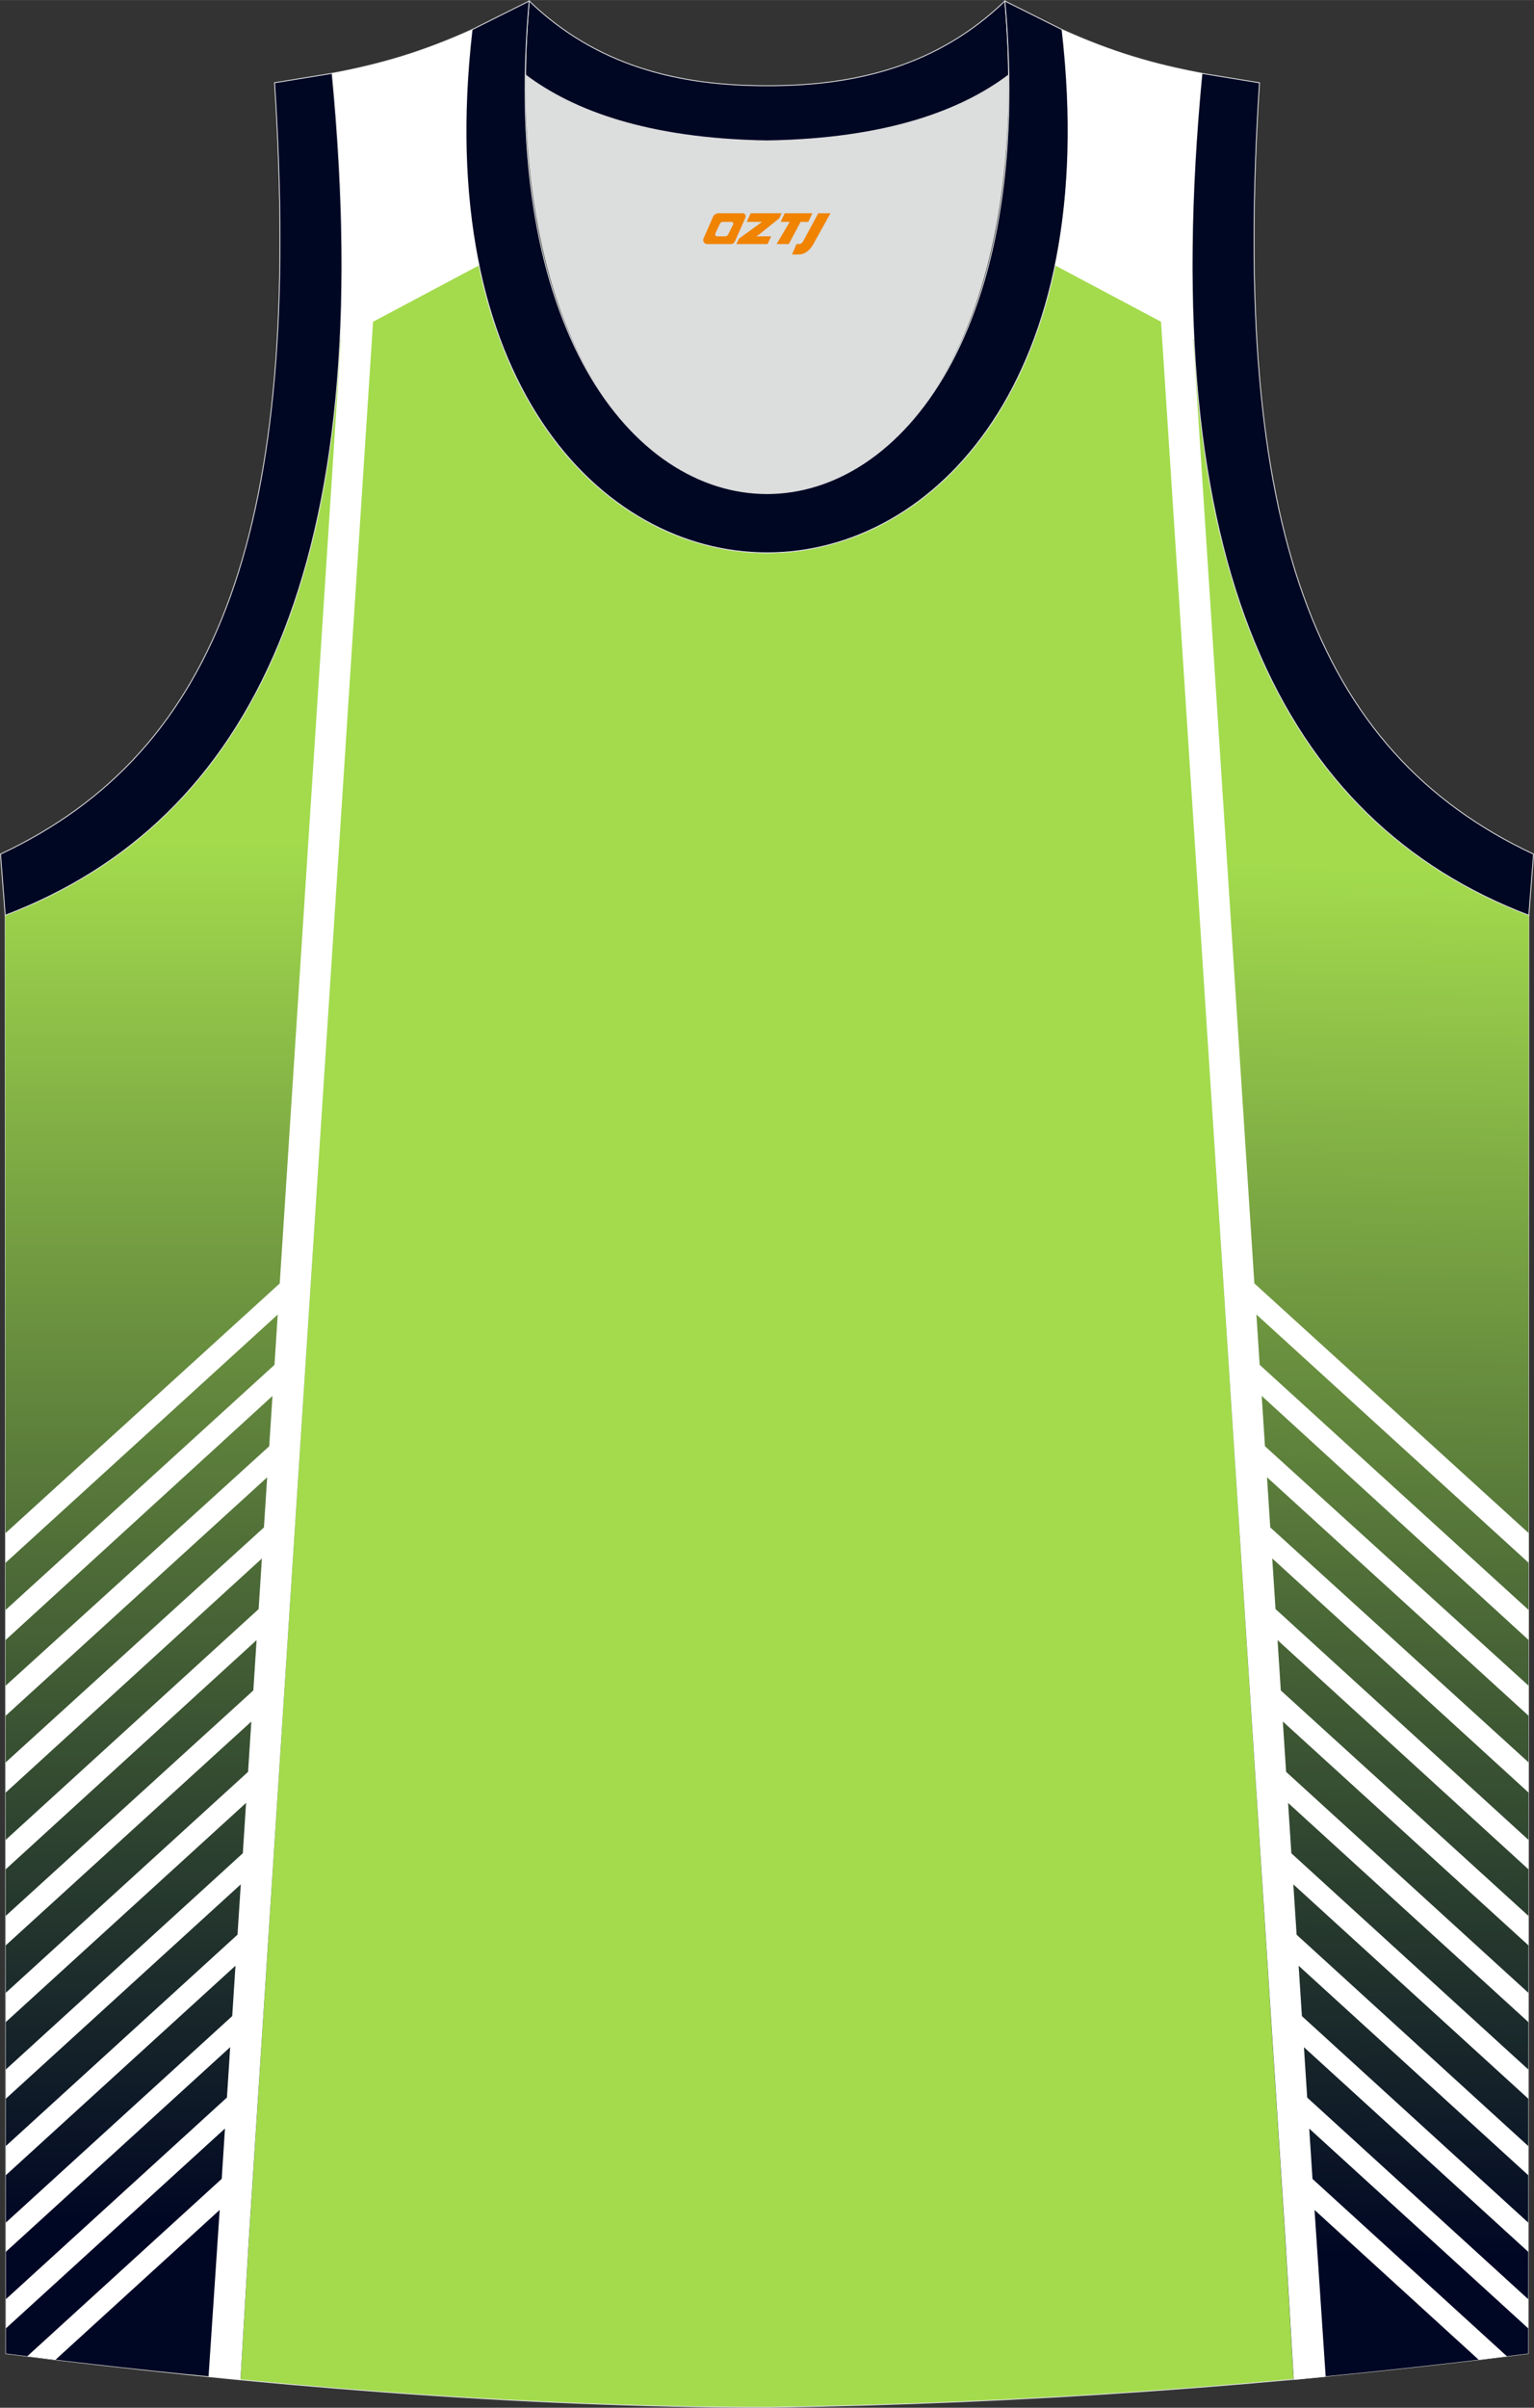
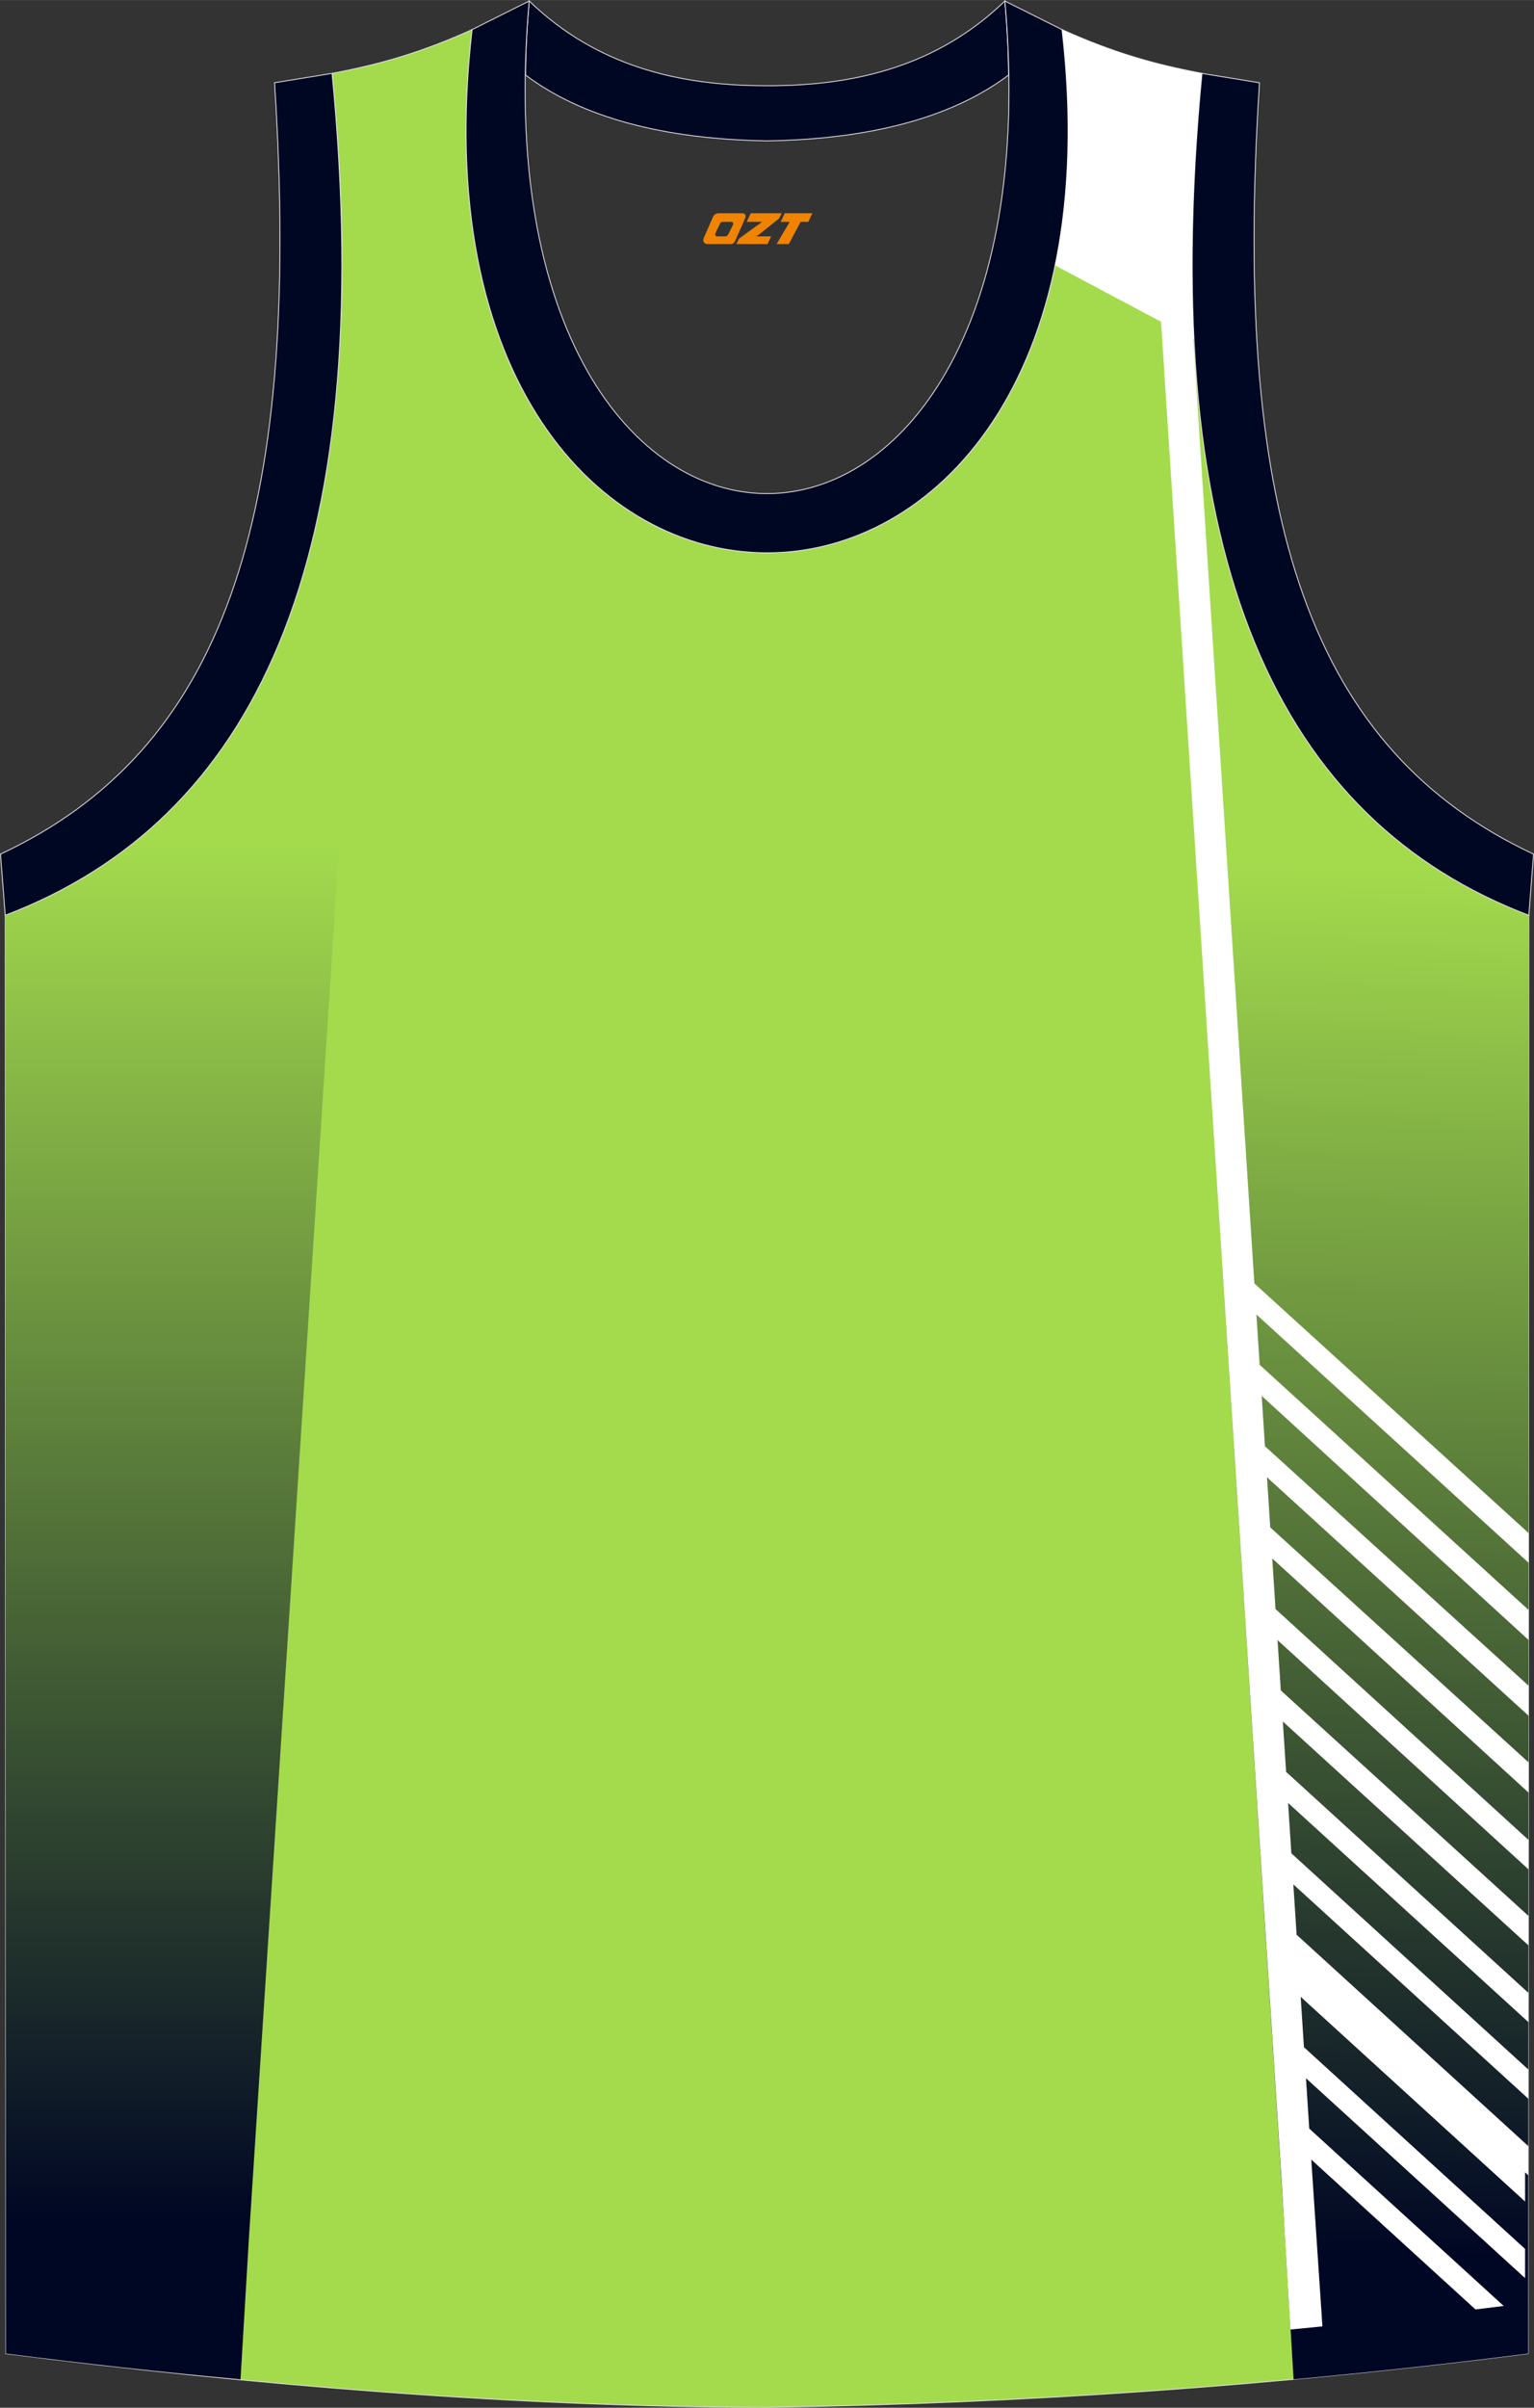
<svg xmlns="http://www.w3.org/2000/svg" version="1.1" id="图层_1" x="0px" y="0px" width="338.74px" height="531.5px" viewBox="0 0 338.74 531.49" enable-background="new 0 0 338.74 531.49" xml:space="preserve">
  <rect x="0" y="0" width="338.74" height="531.49" fill="#333333" stroke="none" />
  <g>
    <path fill="#A3DB4C" stroke="#DCDDDD" stroke-width="0.2" stroke-miterlimit="10" d="M169.4,531.39   c57.37-0.83,113.32-4.88,168.06-11.86l0.14-317.5c-54.53-20.78-82.65-77.24-72.18-185.84h0.02c-10.65-2-19.74-4.62-30.92-9.66   c17.79,153.99-148.06,153.99-130.27,0c-11.18,5.04-20.27,7.66-30.92,9.66h0.02C83.8,124.8,55.68,181.26,1.15,202.04l0.14,317.5   C55.6,526.45,114.7,531.39,169.4,531.39L169.4,531.39z M169.36,531.39h0.05H169.36z" />
    <linearGradient id="SVGID_1_" gradientUnits="userSpaceOnUse" x1="298.727" y1="31.164" x2="293.387" y2="-274.807" gradientTransform="matrix(1 0 0 -1 0 222.596)">
      <stop offset="0" style="stop-color:#A3DB4D" />
      <stop offset="1" style="stop-color:#000724" />
    </linearGradient>
    <path fill="url(#SVGID_1_)" d="M285.65,525.22c17.39-1.6,34.66-3.5,51.81-5.69l0.14-317.5c-44.66-17.02-71.6-57.98-74.14-131.91   l-7.08,0.89l27.38,422.51L285.65,525.22z" />
-     <path fill="#DCDDDD" d="M169.38,31.1c26.45-0.42,42.91-6.7,53.28-14.49c0.02-0.06,0.03-0.12,0.05-0.18   c1.15,124.07-107.81,124.07-106.66,0c0.02,0.06,0.03,0.12,0.05,0.18C126.47,24.4,142.93,30.68,169.38,31.1z" />
    <path fill="#000723" stroke="#DCDDDD" stroke-width="0.2" stroke-miterlimit="22.926" d="M116.86,0.22   c14.82,14.3,32.92,18.74,52.52,18.7c19.6,0.05,37.7-4.4,52.52-18.7c0.5,5.62,0.77,11.01,0.82,16.19c-0.02,0.06-0.03,0.13-0.05,0.19   c-10.37,7.79-26.83,14.07-53.28,14.49c-26.45-0.42-42.92-6.7-53.28-14.49c-0.02-0.06-0.03-0.13-0.05-0.19   C116.09,11.24,116.36,5.85,116.86,0.22z" />
    <path fill="#000723" stroke="#DCDDDD" stroke-width="0.2" stroke-miterlimit="22.926" d="M337.6,202.04   c-54.53-20.78-82.65-77.24-72.18-185.84l12.7,2.07c-6.3,97.67,12.01,147.53,60.52,170.27L337.6,202.04z" />
    <path fill="#000723" stroke="#DCDDDD" stroke-width="0.2" stroke-miterlimit="22.926" d="M116.86,0.22   c-12.97,144.98,118.01,144.98,105.04,0l12.62,6.31c17.79,154-148.06,153.99-130.27,0L116.86,0.22z" />
-     <path fill="#FFFFFF" d="M232.97,58.57c3.05-14.77,3.85-32.1,1.55-52.03c11.18,5.04,20.27,7.66,30.92,9.66h-0.02   c-2.08,21.58-2.63,41.1-1.76,58.69l-0.18-0.1l13.51,208.51l60.55,55.1v6.56l-60.1-54.8l0.72,11.11l59.37,54.1V362l-58.92-53.87   l0.72,11.11l58.2,52.85v6.64l-57.75-52.64l0.72,11.07l57.03,51.86v6.67l-56.59-51.68l0.72,11.17l55.86,50.96v6.5l-55.41-50.6   l0.72,11.11l54.69,49.77v6.51l-54.24-49.42l0.72,11.11l53.51,48.79v6.46l-53.07-48.39l0.72,11.12l52.34,47.74v6.45l-51.9-47.33   l0.72,11.11l51.17,46.67v6.44l-50.72-46.26l0.72,11.12l50,45.6v6.45l-49.55-45.19l0.72,11.12l48.83,44.53v6.44l-48.38-44.12   l0.72,11.11l42.94,39.16c-2.07,0.26-4.15,0.51-6.23,0.77l-36.26-33.08l2.46,36.82c-2.35,0.24-4.7,0.47-7.05,0.69l-1.89-31.8   L256.38,71.02L232.97,58.57z" />
+     <path fill="#FFFFFF" d="M232.97,58.57c3.05-14.77,3.85-32.1,1.55-52.03c11.18,5.04,20.27,7.66,30.92,9.66h-0.02   c-2.08,21.58-2.63,41.1-1.76,58.69l-0.18-0.1l13.51,208.51l60.55,55.1v6.56l-60.1-54.8l0.72,11.11l59.37,54.1V362l-58.92-53.87   l0.72,11.11l58.2,52.85v6.64l-57.75-52.64l0.72,11.07l57.03,51.86v6.67l-56.59-51.68l0.72,11.17l55.86,50.96v6.5l-55.41-50.6   l0.72,11.11l54.69,49.77v6.51l-54.24-49.42l0.72,11.11l53.51,48.79v6.46l-53.07-48.39l0.72,11.12l52.34,47.74v6.45l-51.9-47.33   l0.72,11.11l51.17,46.67v6.44l-50.72-46.26l50,45.6v6.45l-49.55-45.19l0.72,11.12l48.83,44.53v6.44l-48.38-44.12   l0.72,11.11l42.94,39.16c-2.07,0.26-4.15,0.51-6.23,0.77l-36.26-33.08l2.46,36.82c-2.35,0.24-4.7,0.47-7.05,0.69l-1.89-31.8   L256.38,71.02L232.97,58.57z" />
    <linearGradient id="SVGID_2_" gradientUnits="userSpaceOnUse" x1="41.765" y1="36.551" x2="41.765" y2="-267.676" gradientTransform="matrix(1 0 0 -1 0 222.596)">
      <stop offset="0" style="stop-color:#A3DB4D" />
      <stop offset="1" style="stop-color:#000724" />
    </linearGradient>
    <path fill="url(#SVGID_2_)" d="M53.11,525.22c-17.39-1.6-34.66-3.5-51.81-5.69l-0.14-317.5c44.66-17.02,71.6-57.98,74.14-131.91   l7.08,0.89L55,493.53L53.11,525.22z" />
-     <path fill="#FFFFFF" d="M105.79,58.57c-3.06-14.77-3.85-32.1-1.55-52.03c-11.18,5.04-20.27,7.66-30.92,9.66h0.02   c2.08,21.58,2.63,41.1,1.76,58.69l0.18-0.1L61.77,283.31l-60.54,55.1v6.56l60.1-54.8l-0.72,11.11l-59.37,54.1v6.63l58.93-53.87   l-0.72,11.11L1.25,372.1v6.64L59,326.1l-0.72,11.07L1.25,389.03v6.67l56.58-51.68l-0.72,11.17L1.25,406.14v6.5l55.41-50.6   l-0.72,11.11L1.26,422.92v6.51l54.24-49.42l-0.72,11.11L1.27,439.9v6.46l53.07-48.39l-0.72,11.12L1.28,456.83v6.45l51.89-47.33   l-0.72,11.11L1.28,473.73v6.44L52,433.91l-0.72,11.12l-50,45.6v6.45l49.55-45.19l-0.72,11.12L1.3,507.53v6.44l48.38-44.12   l-0.72,11.11L6.02,520.13c2.07,0.26,4.15,0.51,6.23,0.77l36.26-33.08l-2.46,36.82c2.35,0.24,4.7,0.47,7.05,0.69l1.89-31.8   L82.38,71.02L105.79,58.57z" />
    <path fill="#000723" stroke="#DCDDDD" stroke-width="0.2" stroke-miterlimit="22.926" d="M1.15,202.04   C55.67,181.26,83.8,124.8,73.33,16.19l-12.7,2.07c6.29,97.67-12.02,147.53-60.52,170.28L1.15,202.04z" />
  </g>
  <g>
-     <path fill="#F08300" d="M180.69,47.07l-3.4,6.3c-0.2,0.3-0.5,0.5-0.8,0.5h-0.6l-1,2.3h1.2c2,0.1,3.2-1.5,3.9-3L183.39,47.07h-2.5L180.69,47.07z" />
    <polygon fill="#F08300" points="173.49,47.07 ,179.39,47.07 ,178.49,48.97 ,176.79,48.97 ,174.19,53.87 ,171.49,53.87 ,174.39,48.97 ,172.39,48.97 ,173.29,47.07" />
    <polygon fill="#F08300" points="167.49,52.17 ,166.99,52.17 ,167.49,51.87 ,172.09,48.17 ,172.59,47.07 ,165.79,47.07 ,165.49,47.67 ,164.89,48.97 ,167.69,48.97 ,168.29,48.97 ,163.19,52.67    ,162.59,53.87 ,169.19,53.87 ,169.49,53.87 ,170.29,52.17" />
    <path fill="#F08300" d="M163.99,47.07H158.69C158.19,47.07,157.69,47.37,157.49,47.77L155.39,52.57C155.09,53.17,155.49,53.87,156.19,53.87h5.2c0.4,0,0.7-0.2,0.9-0.6L164.59,48.07C164.79,47.57,164.49,47.07,163.99,47.07z M161.89,49.57L160.79,51.77C160.59,52.07,160.29,52.17,160.19,52.17l-1.8,0C158.19,52.17,157.79,52.07,157.99,51.47l1-2.1c0.1-0.3,0.4-0.4,0.7-0.4h1.9   C161.79,48.97,161.99,49.27,161.89,49.57z" />
  </g>
</svg>